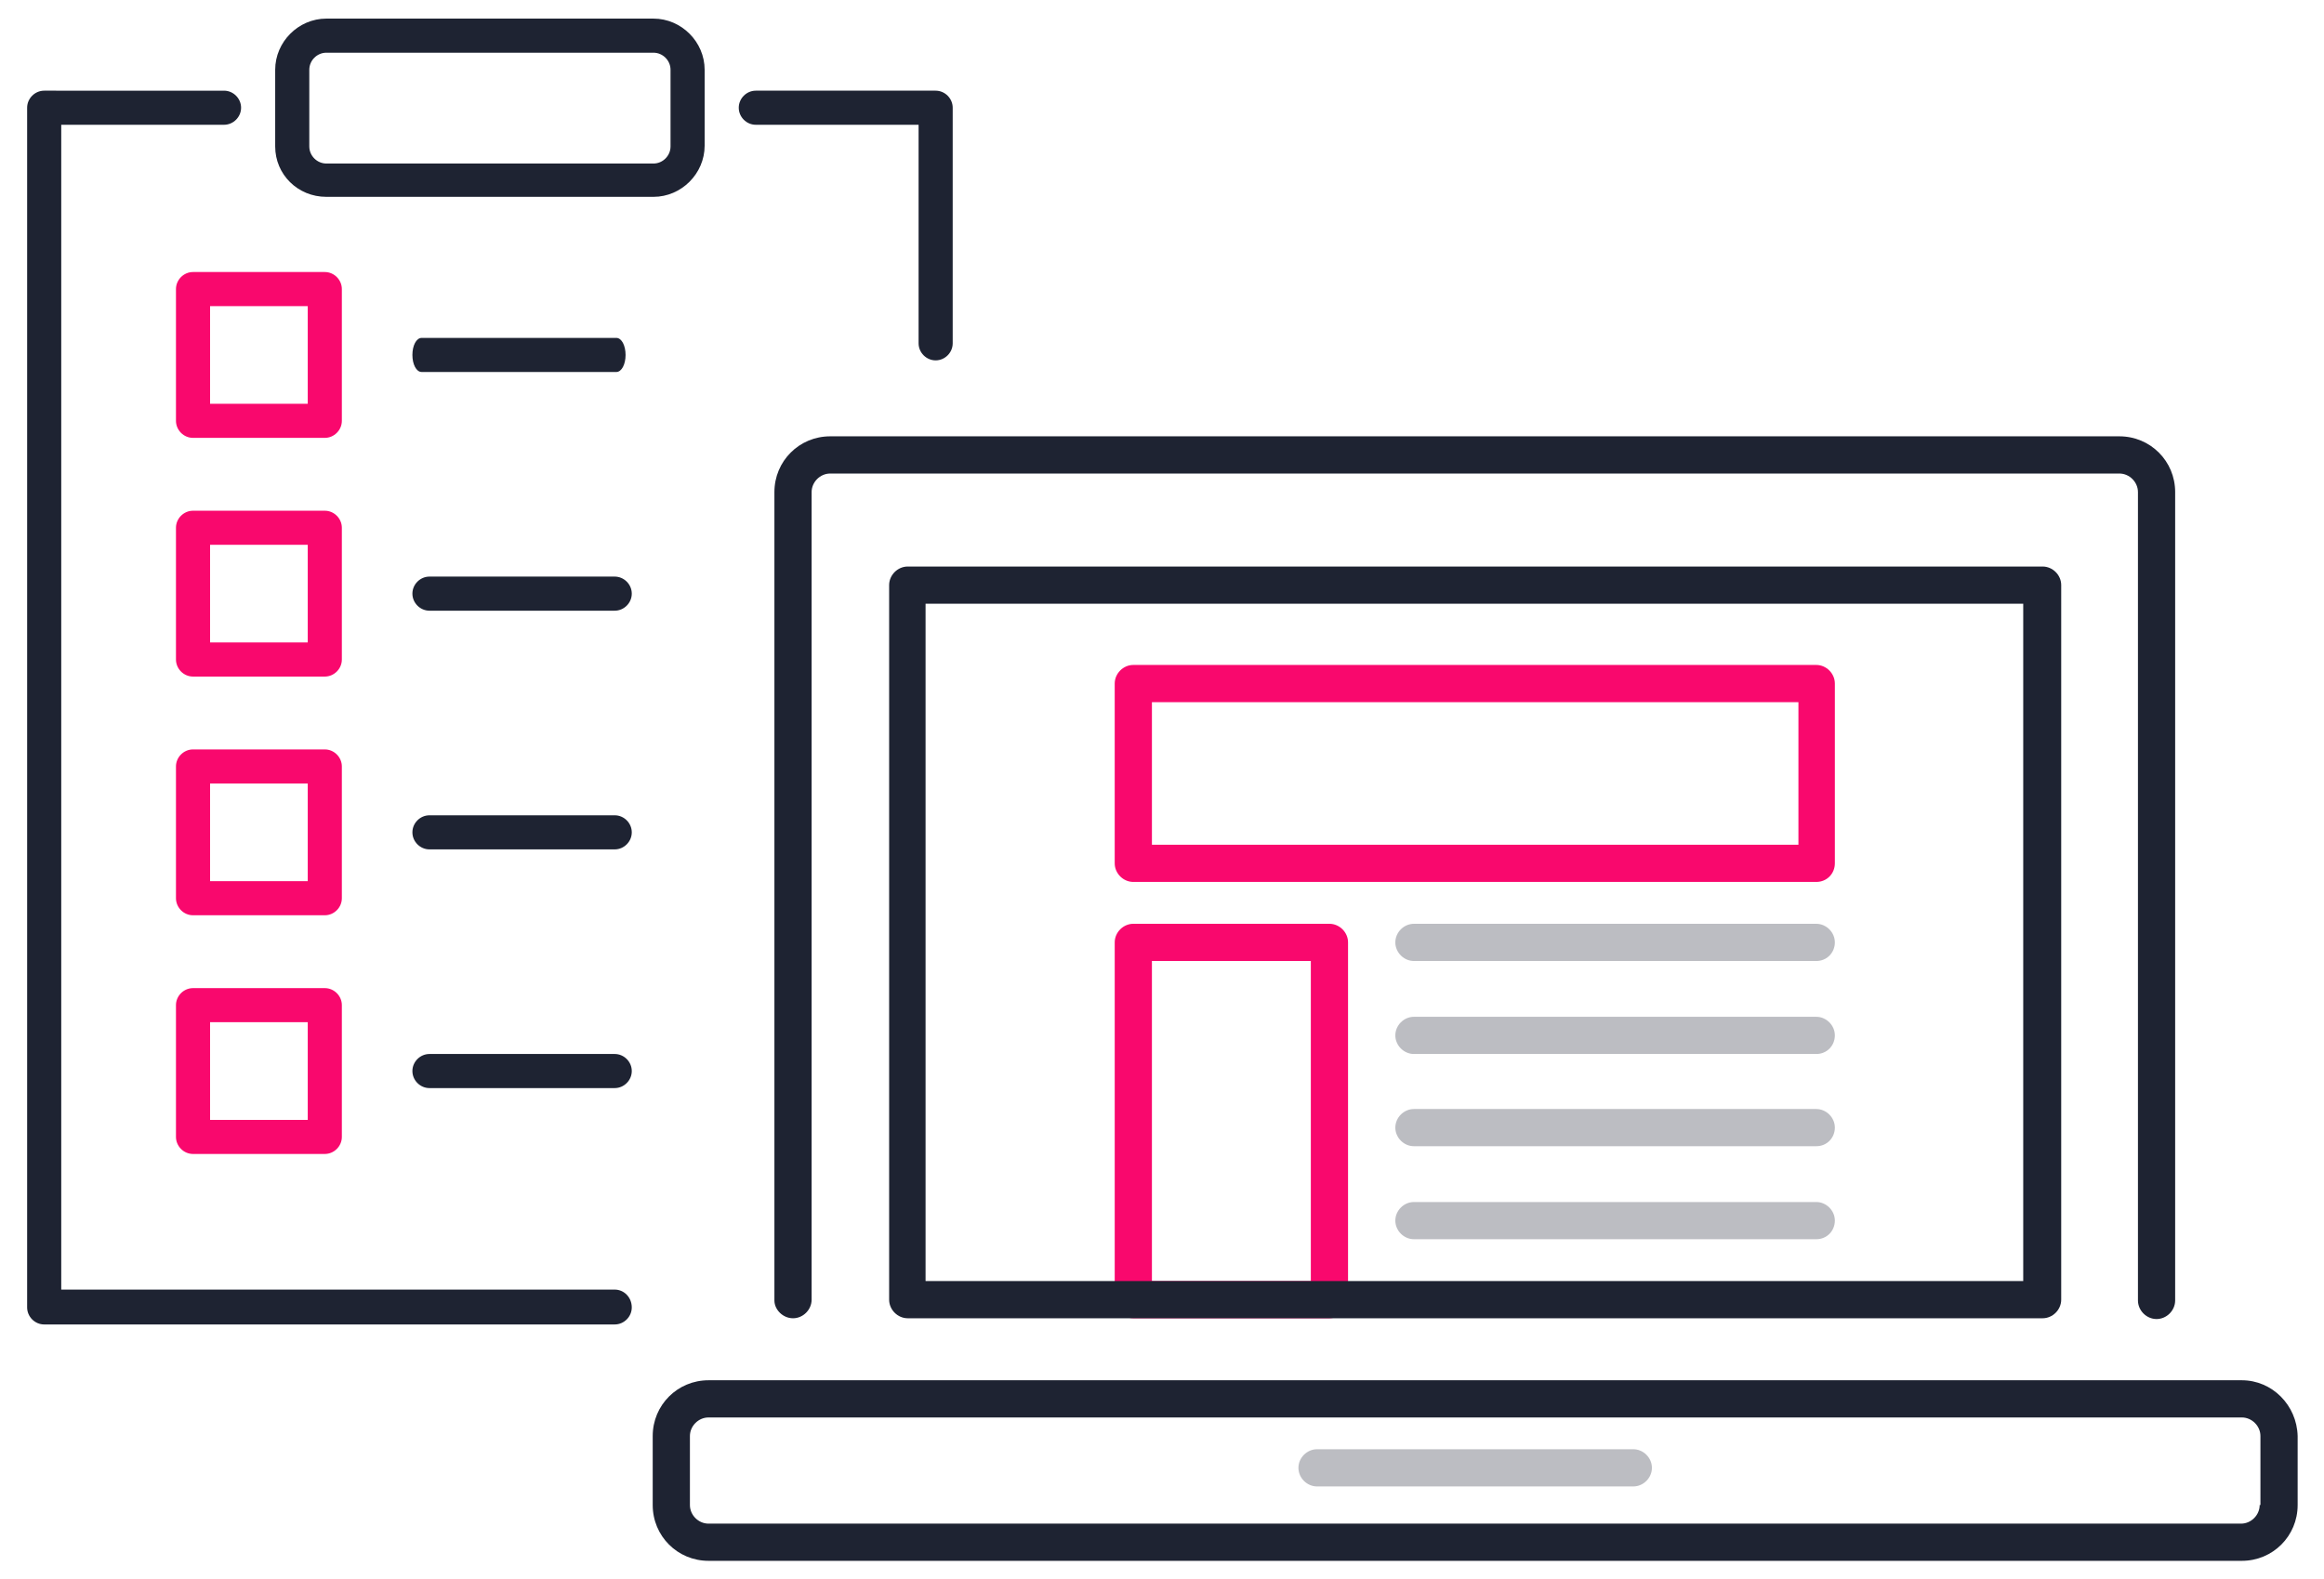
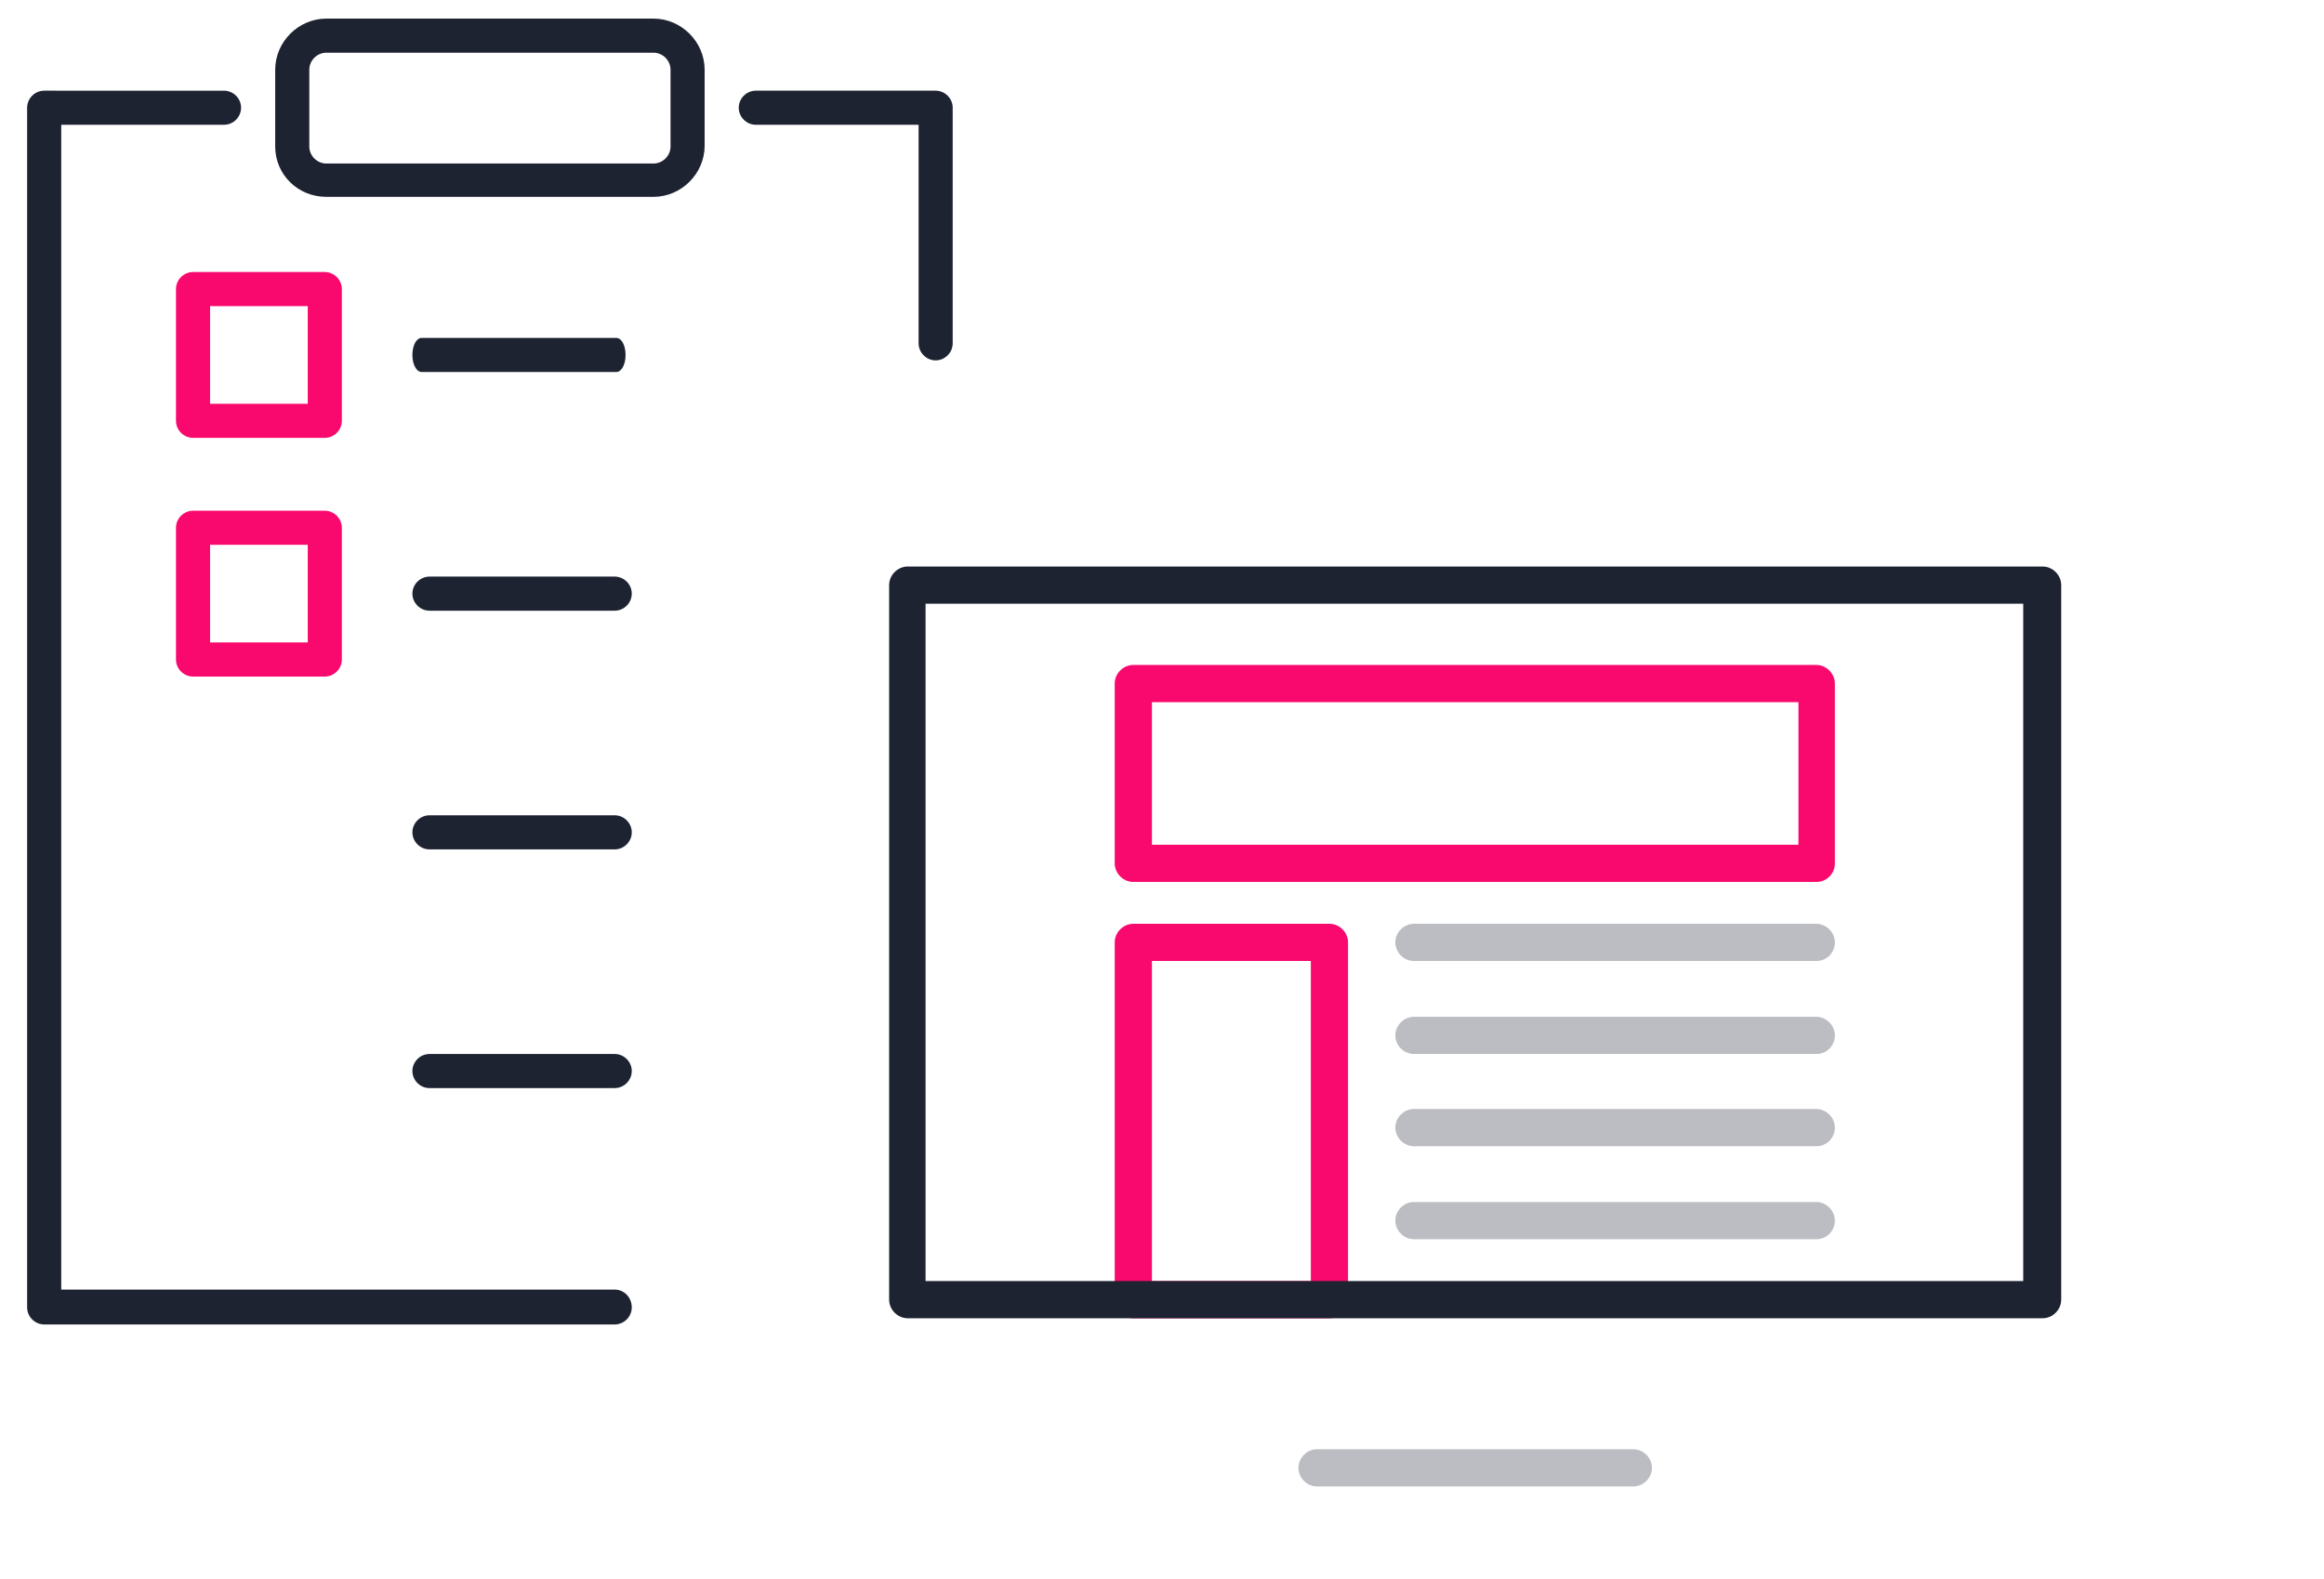
<svg xmlns="http://www.w3.org/2000/svg" version="1.1" id="Ebene_1" x="0px" y="0px" viewBox="0 0 299.8 203.7" style="enable-background:new 0 0 299.8 203.7;" xml:space="preserve">
  <style type="text/css">
	.st0{fill:#1E2332;}
	.st1{fill:#F6F6F6;}
	.st2{opacity:0.3;}
	.st3{fill:#CEDAE4;}
	.st4{opacity:0.2;fill:url(#SVGID_1_);}
	.st5{opacity:0.3;fill:url(#SVGID_2_);}
	.st6{opacity:0.3;fill:url(#SVGID_3_);}
	.st7{fill:#CEDAE5;}
	.st8{fill:#214274;}
	.st9{fill:#F90B6D;}
	.st10{opacity:0.1;fill:url(#SVGID_4_);}
	.st11{fill:#FFFFFF;stroke:url(#SVGID_5_);stroke-width:10;stroke-miterlimit:10;}
	.st12{fill:none;stroke:#FFFFFF;stroke-width:10.676;stroke-miterlimit:10;}
	.st13{fill:#FFFFFF;}
	.st14{fill:none;stroke:#EEEEEE;stroke-width:4.088;stroke-miterlimit:10;}
	.st15{fill:#EEEEEE;}
	.st16{fill:#F0F0F0;}
	.st17{fill:#FAFAFA;}
	.st18{opacity:0.4;}
	.st19{fill:none;stroke:#1E2332;stroke-width:1.756;stroke-linecap:round;stroke-linejoin:round;stroke-miterlimit:10;}
	.st20{opacity:0.5;fill:#FFFFFF;}
	.st21{fill:none;stroke:#1E2332;stroke-width:1.756;stroke-linejoin:round;stroke-miterlimit:10;}
	.st22{fill:none;stroke:#1E2332;stroke-width:1.844;stroke-linecap:round;stroke-linejoin:round;stroke-miterlimit:10;}
	.st23{opacity:0.1;fill:#212121;}
	.st24{opacity:0.15;fill:#212121;}
	.st25{fill:none;stroke:#58585A;stroke-width:1.736;stroke-miterlimit:10;}
	.st26{fill:#58585A;}
	.st27{fill:#1A171B;}
	.st28{fill:#D8D9DA;}
	.st29{fill:#009DDF;}
	.st30{fill:#E2004F;}
	.st31{fill:#003652;}
	.st32{fill:#E3E8EC;}
	.st33{fill:none;stroke:#FFFFFF;stroke-width:2;stroke-miterlimit:10;}
	.st34{fill:none;stroke:#58585A;stroke-width:2;stroke-miterlimit:10;}
	.st35{fill:#E3E8EC;stroke:#BEC3C7;stroke-miterlimit:10;}
	.st36{fill:none;stroke:#E3E8EC;stroke-width:2;stroke-miterlimit:10;}
	.st37{fill:#E3226E;}
	.st38{fill:#212121;}
	.st39{fill:none;stroke:#58585A;stroke-width:1.411;stroke-miterlimit:10;}
	.st40{fill:none;stroke:#202120;stroke-miterlimit:10;}
	.st41{fill:#202120;}
	.st42{fill:#3C3C3C;}
	.st43{fill:#656464;}
	.st44{opacity:0.2;fill:#E3226E;}
	.st45{fill:none;stroke:#1A171B;stroke-width:0.539;stroke-miterlimit:10;}
	.st46{fill:none;stroke:#1A171B;stroke-width:0.484;stroke-miterlimit:10;}
	.st47{fill:url(#SVGID_6_);}
	.st48{fill:none;stroke:#1A171B;stroke-miterlimit:10;}
	.st49{fill:none;stroke:#1A171B;stroke-miterlimit:10;stroke-dasharray:5.706,5.706;}
	.st50{fill:#5ABCBE;}
	.st51{fill:none;stroke:#1A171B;stroke-width:0.536;stroke-miterlimit:10;stroke-dasharray:3.216;}
	.st52{fill:url(#SVGID_7_);}
	.st53{fill:url(#SVGID_8_);}
	.st54{fill:none;stroke:#C7C7C7;stroke-width:0.5;stroke-miterlimit:10;}
	.st55{fill:url(#SVGID_9_);}
	.st56{fill:#3DA9C8;}
	.st57{opacity:0.6;fill:#3DA9C8;}
	.st58{opacity:0.7;fill:url(#SVGID_10_);}
	.st59{fill:none;stroke:#58585A;stroke-width:1.665;stroke-miterlimit:10;}
	.st60{fill:#B60044;}
	.st61{fill:#FFFFFF;stroke:#212121;stroke-width:2;stroke-miterlimit:10;}
	.st62{fill:none;stroke:#212121;stroke-width:2;stroke-miterlimit:10;}
	.st63{fill:none;stroke:#58585A;stroke-width:6;stroke-miterlimit:10;}
	.st64{fill:#FFFFFF;stroke:#212121;stroke-miterlimit:10;}
	.st65{fill:none;stroke:#212121;stroke-miterlimit:10;}
	.st66{fill:#FFFFFF;stroke:#212121;stroke-width:1.592;stroke-miterlimit:10;}
	.st67{fill:#FFFFFF;stroke:#212121;stroke-width:1.566;stroke-miterlimit:10;}
	.st68{fill:#666666;}
	.st69{fill:#777777;}
	.st70{fill:#999999;}
	.st71{fill:#BBBBBB;}
	.st72{fill:none;stroke:#E3226E;stroke-width:0.291;stroke-miterlimit:10;}
	.st73{fill:none;stroke:#E3226E;stroke-width:0.625;stroke-miterlimit:10;}
	.st74{fill:#FF1730;}
	.st75{fill:#00A23B;}
	.st76{fill:#6BBCC3;}
	.st77{fill:#1F93A3;}
	.st78{fill:#AAAAAA;}
	.st79{opacity:0.6;fill:#212121;}
	.st80{opacity:0.25;fill:#212121;}
	.st81{fill:url(#SVGID_11_);}
	.st82{fill:none;stroke:#222222;stroke-width:4.312;stroke-miterlimit:10;}
	.st83{fill:none;stroke:#58595B;stroke-width:2.97;stroke-linecap:round;stroke-linejoin:round;stroke-miterlimit:10;}
	.st84{fill:none;stroke:#E3226E;stroke-width:2.755;stroke-miterlimit:10;}
	.st85{fill:none;stroke:#E3226E;stroke-width:3.024;stroke-miterlimit:10;}
	.st86{fill:none;stroke:#E3226E;stroke-width:2.556;stroke-miterlimit:10;}
	.st87{fill:#222222;}
	.st88{fill:#821552;}
	.st89{fill:#F931A3;}
	.st90{fill:#E7E2F0;}
	.st91{fill:#00C1C3;}
	.st92{fill:#2D2D2D;}
	.st93{fill:none;stroke:#E3226E;stroke-width:3;stroke-miterlimit:10;}
	.st94{fill:#FFFFFF;stroke:#212121;stroke-width:3.734;stroke-miterlimit:10;}
	.st95{fill:none;stroke:#212121;stroke-width:3.734;stroke-miterlimit:10;}
	.st96{fill:#FFFFFF;stroke:#000000;stroke-width:3;stroke-miterlimit:10;}
	.st97{fill:#FFFFFF;stroke:#000000;stroke-width:10;stroke-miterlimit:10;}
	.st98{fill:url(#SVGID_12_);}
	.st99{fill:none;stroke:#E3226E;stroke-width:0.891;stroke-miterlimit:10;}
	.st100{fill:none;stroke:#E3226E;stroke-width:2;stroke-miterlimit:10;}
	.st101{fill:none;stroke:#FFFFFF;stroke-width:4;stroke-miterlimit:10;}
	.st102{fill:#F9086D;}
	.st103{fill:none;stroke:#4550E5;stroke-linecap:round;stroke-linejoin:round;stroke-miterlimit:10;}
	.st104{fill:#4550E5;}
	.st105{fill:none;stroke:#1E2332;stroke-width:2.178;stroke-linecap:round;stroke-linejoin:round;stroke-miterlimit:10;}
	.st106{fill:none;stroke:#E3226E;stroke-width:3.923;stroke-miterlimit:10;}
	.st107{opacity:0.5;}
	.st108{fill:none;stroke:#212121;stroke-width:2.561;stroke-miterlimit:10;}
	.st109{fill:none;stroke:#212121;stroke-width:3.993;stroke-miterlimit:10;}
	.st110{fill:none;stroke:#EEEEEE;stroke-width:3.842;stroke-miterlimit:10;}
	.st111{fill:none;stroke:#EEEEEE;stroke-width:4.425;stroke-miterlimit:10;}
	.st112{fill:none;stroke:#1A171B;stroke-width:5;stroke-miterlimit:10;}
	.st113{fill:none;stroke:#1A171B;stroke-width:6;stroke-miterlimit:10;}
	.st114{fill:#FFFFFF;stroke:url(#SVGID_13_);stroke-width:9;stroke-miterlimit:10;}
	.st115{fill:#FFFFFF;stroke:#1A171B;stroke-width:3;stroke-miterlimit:10;}
	.st116{fill:#FFFFFF;stroke:#1A171B;stroke-width:2.845;stroke-miterlimit:10;}
	.st117{fill:url(#SVGID_14_);}
	.st118{fill:#FFFFFF;stroke:url(#SVGID_15_);stroke-width:9;stroke-miterlimit:10;}
	.st119{fill:url(#SVGID_16_);}
	.st120{fill:#FFFFFF;stroke:url(#SVGID_17_);stroke-width:10;stroke-miterlimit:10;}
	.st121{fill:url(#SVGID_18_);}
	.st122{fill:url(#SVGID_19_);}
	.st123{fill:#FF8CAC;}
	.st124{fill:#FF6C6C;}
	.st125{fill:#0000CE;}
	.st126{fill:url(#SVGID_20_);}
	.st127{fill:url(#SVGID_21_);}
	.st128{fill:#CCE7FF;}
	.st129{fill:none;stroke:#4550E5;stroke-width:13.68;stroke-linecap:round;stroke-linejoin:round;stroke-miterlimit:10;}
	.st130{fill:none;stroke:#4550E5;stroke-width:13.68;stroke-linejoin:round;stroke-miterlimit:10;}
	.st131{fill:url(#SVGID_22_);}
	.st132{fill:url(#SVGID_23_);}
	.st133{fill:none;stroke:#1E2332;stroke-width:13;stroke-linecap:round;stroke-linejoin:round;stroke-miterlimit:10;}
	.st134{fill:none;stroke:#1E2332;stroke-width:14.764;stroke-linecap:round;stroke-linejoin:round;stroke-miterlimit:10;}
	.st135{fill:none;stroke:#1E2332;stroke-width:19;stroke-linecap:round;stroke-linejoin:round;stroke-miterlimit:10;}
	.st136{fill:#DCDCDC;}
	.st137{fill:#D1D9E1;}
	.st138{fill:none;stroke:#214274;stroke-width:4.7;stroke-linecap:round;stroke-linejoin:round;stroke-miterlimit:10;}
	.st139{fill:none;stroke:#214274;stroke-width:4.324;stroke-linecap:round;stroke-linejoin:round;stroke-miterlimit:10;}
	.st140{fill:none;stroke:#214274;stroke-miterlimit:10;}
	.st141{fill:#CDD8D8;}
	.st142{fill:#D1E9FF;}
	.st143{fill:none;stroke:#214274;stroke-width:4.758;stroke-linecap:round;stroke-linejoin:round;stroke-miterlimit:10;}
	.st144{fill:none;stroke:#FFFFFF;stroke-width:1.536;stroke-linecap:round;stroke-linejoin:round;stroke-miterlimit:10;}
	.st145{fill:none;stroke:#214274;stroke-width:1.536;stroke-linecap:round;stroke-linejoin:round;stroke-miterlimit:10;}
	.st146{fill:none;stroke:#214274;stroke-width:1.536;stroke-linecap:round;stroke-linejoin:round;}
	.st147{fill:none;stroke:#214274;stroke-width:1.536;stroke-linejoin:round;}
	.st148{fill:none;stroke:#214274;stroke-width:1.536;stroke-linecap:round;stroke-linejoin:round;stroke-dasharray:1.229,3.686;}
	.st149{opacity:0.3;fill:url(#SVGID_24_);}
	.st150{opacity:0.1;fill:url(#SVGID_25_);}
	.st151{opacity:5.000000e-02;fill:url(#SVGID_26_);}
	.st152{fill:#FA5F3D;}
	.st153{fill:#2A8AEA;}
	.st154{fill:#7BBEFF;}
	.st155{fill:#F70E6D;}
	.st156{fill:#CFD7DF;}
	.st157{fill:none;stroke:#214274;stroke-width:3.445;stroke-linecap:round;stroke-linejoin:round;stroke-miterlimit:10;}
	.st158{opacity:0.3;fill:#CEDAE4;}
	.st159{fill:url(#SVGID_27_);}
	.st160{fill:none;stroke:#FFFFFF;stroke-width:4.758;stroke-linecap:round;stroke-linejoin:round;stroke-miterlimit:10;}
	.st161{fill:none;stroke:#214274;stroke-width:4.758;stroke-linecap:round;stroke-linejoin:round;}
	.st162{fill:none;stroke:#214274;stroke-width:4.758;stroke-linejoin:round;}
	
		.st163{fill:none;stroke:#214274;stroke-width:4.758;stroke-linecap:round;stroke-linejoin:round;stroke-dasharray:3.807,11.42;}
	.st164{opacity:0.3;fill:url(#SVGID_28_);}
	.st165{opacity:0.3;fill:url(#SVGID_29_);}
	.st166{fill:none;stroke:#1E2332;stroke-miterlimit:10;}
	.st167{opacity:0.75;fill:#FFFFFF;}
	.st168{opacity:0.75;fill:#F9086D;}
	.st169{opacity:0.5;fill:#F9086D;}
	.st170{opacity:0.25;fill:#FFFFFF;}
	.st171{opacity:0.25;fill:#F9086D;}
	.st172{fill:#1D5048;}
	.st173{fill:#FE49B5;}
	.st174{opacity:0.75;fill:#FE49B5;}
	.st175{opacity:0.5;fill:#FE49B5;}
	.st176{opacity:0.25;fill:#FE49B5;}
	.st177{opacity:0.4;fill:#FFFFFF;}
	.st178{opacity:0.3;fill:#FFFFFF;}
	.st179{fill:#F9B087;}
	.st180{opacity:0.25;fill:#1E2332;}
	.st181{fill:#1E2332;stroke:#1E2332;stroke-miterlimit:10;}
	.st182{opacity:0.8;fill:#1E2332;}
	.st183{opacity:0.2;fill:#1E2332;}
	.st184{opacity:7.000000e-02;fill:#1E2332;}
	.st185{opacity:0.1;fill:#1E2332;}
	.st186{opacity:0.2;fill:none;stroke:#1E2332;stroke-width:15;stroke-miterlimit:10;}
	.st187{opacity:0.15;}
	.st188{opacity:0.3;fill:#1E2332;}
	.st189{fill:#846F75;}
	.st190{fill:#ED9ABC;}
</style>
  <g>
    <path class="st102" d="M41.9,56.5h-17c-1.2,0-2.2-1-2.2-2.2v-17c0-1.2,1-2.2,2.2-2.2h17c1.2,0,2.2,1,2.2,2.2v17   C44.1,55.5,43.1,56.5,41.9,56.5z M27.1,52.1h12.6V39.5H27.1V52.1z" />
    <path class="st102" d="M41.9,87.3h-17c-1.2,0-2.2-1-2.2-2.2v-17c0-1.2,1-2.2,2.2-2.2h17c1.2,0,2.2,1,2.2,2.2v17   C44.1,86.3,43.1,87.3,41.9,87.3z M27.1,82.9h12.6V70.3H27.1V82.9z" />
-     <path class="st102" d="M41.9,118.1h-17c-1.2,0-2.2-1-2.2-2.2v-17c0-1.2,1-2.2,2.2-2.2h17c1.2,0,2.2,1,2.2,2.2v17   C44.1,117.1,43.1,118.1,41.9,118.1z M27.1,113.7h12.6v-12.6H27.1V113.7z" />
-     <path class="st102" d="M41.9,148.9h-17c-1.2,0-2.2-1-2.2-2.2v-17c0-1.2,1-2.2,2.2-2.2h17c1.2,0,2.2,1,2.2,2.2v17   C44.1,147.9,43.1,148.9,41.9,148.9z M27.1,144.5h12.6v-12.6H27.1V144.5z" />
    <path class="st0" d="M79.3,166.4H7.9V16.1h21c1.2,0,2.2-1,2.2-2.2s-1-2.2-2.2-2.2H5.7c-1.2,0-2.2,1-2.2,2.2v154.8   c0,1.2,1,2.2,2.2,2.2h73.6c1.2,0,2.2-1,2.2-2.2C81.5,167.4,80.5,166.4,79.3,166.4z" />
    <path class="st0" d="M97.5,16.1h21v28.2c0,1.2,1,2.2,2.2,2.2s2.2-1,2.2-2.2V13.9c0-1.2-1-2.2-2.2-2.2H97.5c-1.2,0-2.2,1-2.2,2.2   S96.3,16.1,97.5,16.1z" />
    <path class="st0" d="M42.1,25.4h42.2c3.6,0,6.6-3,6.6-6.6V9c0-3.6-3-6.6-6.6-6.6H42.1c-3.6,0-6.6,3-6.6,6.6v9.9   C35.5,22.5,38.4,25.4,42.1,25.4z M39.9,9c0-1.2,1-2.2,2.2-2.2h42.2c1.2,0,2.2,1,2.2,2.2v9.9c0,1.2-1,2.2-2.2,2.2H42.1   c-1.2,0-2.2-1-2.2-2.2V9z" />
    <path class="st0" d="M54.4,43.6c-0.7,0-1.2,1-1.2,2.2c0,1.2,0.5,2.2,1.2,2.2h25.1c0.7,0,1.2-1,1.2-2.2c0-1.2-0.5-2.2-1.2-2.2H54.4z   " />
    <path class="st0" d="M79.3,74.4H55.4c-1.2,0-2.2,1-2.2,2.2c0,1.2,1,2.2,2.2,2.2h23.9c1.2,0,2.2-1,2.2-2.2   C81.5,75.4,80.5,74.4,79.3,74.4z" />
    <path class="st0" d="M79.3,105.2H55.4c-1.2,0-2.2,1-2.2,2.2s1,2.2,2.2,2.2h23.9c1.2,0,2.2-1,2.2-2.2S80.5,105.2,79.3,105.2z" />
    <path class="st0" d="M79.3,136H55.4c-1.2,0-2.2,1-2.2,2.2c0,1.2,1,2.2,2.2,2.2h23.9c1.2,0,2.2-1,2.2-2.2   C81.5,137,80.5,136,79.3,136z" />
    <path class="st102" d="M171.5,170.1h-25.3c-1.3,0-2.4-1.1-2.4-2.4v-46.1c0-1.3,1.1-2.4,2.4-2.4h25.3c1.3,0,2.4,1.1,2.4,2.4v46.1   C173.9,169,172.8,170.1,171.5,170.1z M148.6,165.3h20.5V124h-20.5V165.3z" />
    <g>
-       <path class="st0" d="M102.3,170.1c1.3,0,2.4-1.1,2.4-2.4V63.5c0-1.3,1.1-2.4,2.4-2.4h166.3c1.3,0,2.4,1.1,2.4,2.4v104.3    c0,1.3,1.1,2.4,2.4,2.4s2.4-1.1,2.4-2.4V63.5c0-4-3.2-7.2-7.2-7.2H107.1c-4,0-7.2,3.2-7.2,7.2v104.3    C99.9,169,101,170.1,102.3,170.1z" />
      <path class="st0" d="M117.1,73.1c-1.3,0-2.4,1.1-2.4,2.4v92.2c0,1.3,1.1,2.4,2.4,2.4h146.4c1.3,0,2.4-1.1,2.4-2.4V75.5    c0-1.3-1.1-2.4-2.4-2.4H117.1z M261.1,165.3H119.4V77.9h141.6V165.3z" />
-       <path class="st0" d="M289.2,178.1H91.4c-4,0-7.2,3.2-7.2,7.2v8.9c0,4,3.2,7.2,7.2,7.2h197.8c4,0,7.2-3.2,7.2-7.2v-8.9    C296.3,181.3,293.1,178.1,289.2,178.1z M291.5,194.2c0,1.3-1.1,2.4-2.4,2.4H91.4c-1.3,0-2.4-1.1-2.4-2.4v-8.9    c0-1.3,1.1-2.4,2.4-2.4h197.8c1.3,0,2.4,1.1,2.4,2.4V194.2z" />
    </g>
    <path class="st188" d="M210.7,191.8h-40.8c-1.3,0-2.4-1.1-2.4-2.4c0-1.3,1.1-2.4,2.4-2.4h40.8c1.3,0,2.4,1.1,2.4,2.4   C213.1,190.7,212,191.8,210.7,191.8z" />
    <path class="st102" d="M234.3,113.8h-88.1c-1.3,0-2.4-1.1-2.4-2.4V88.2c0-1.3,1.1-2.4,2.4-2.4h88.1c1.3,0,2.4,1.1,2.4,2.4v23.2   C236.7,112.7,235.7,113.8,234.3,113.8z M148.6,109H232V90.6h-83.4V109z" />
    <path class="st188" d="M234.3,124h-51.9c-1.3,0-2.4-1.1-2.4-2.4s1.1-2.4,2.4-2.4h51.9c1.3,0,2.4,1.1,2.4,2.4S235.7,124,234.3,124z" />
    <path class="st188" d="M234.3,136h-51.9c-1.3,0-2.4-1.1-2.4-2.4c0-1.3,1.1-2.4,2.4-2.4h51.9c1.3,0,2.4,1.1,2.4,2.4   C236.7,134.9,235.7,136,234.3,136z" />
    <path class="st188" d="M234.3,147.9h-51.9c-1.3,0-2.4-1.1-2.4-2.4c0-1.3,1.1-2.4,2.4-2.4h51.9c1.3,0,2.4,1.1,2.4,2.4   C236.7,146.8,235.7,147.9,234.3,147.9z" />
    <path class="st188" d="M234.3,159.9h-51.9c-1.3,0-2.4-1.1-2.4-2.4c0-1.3,1.1-2.4,2.4-2.4h51.9c1.3,0,2.4,1.1,2.4,2.4   C236.7,158.8,235.7,159.9,234.3,159.9z" />
  </g>
</svg>